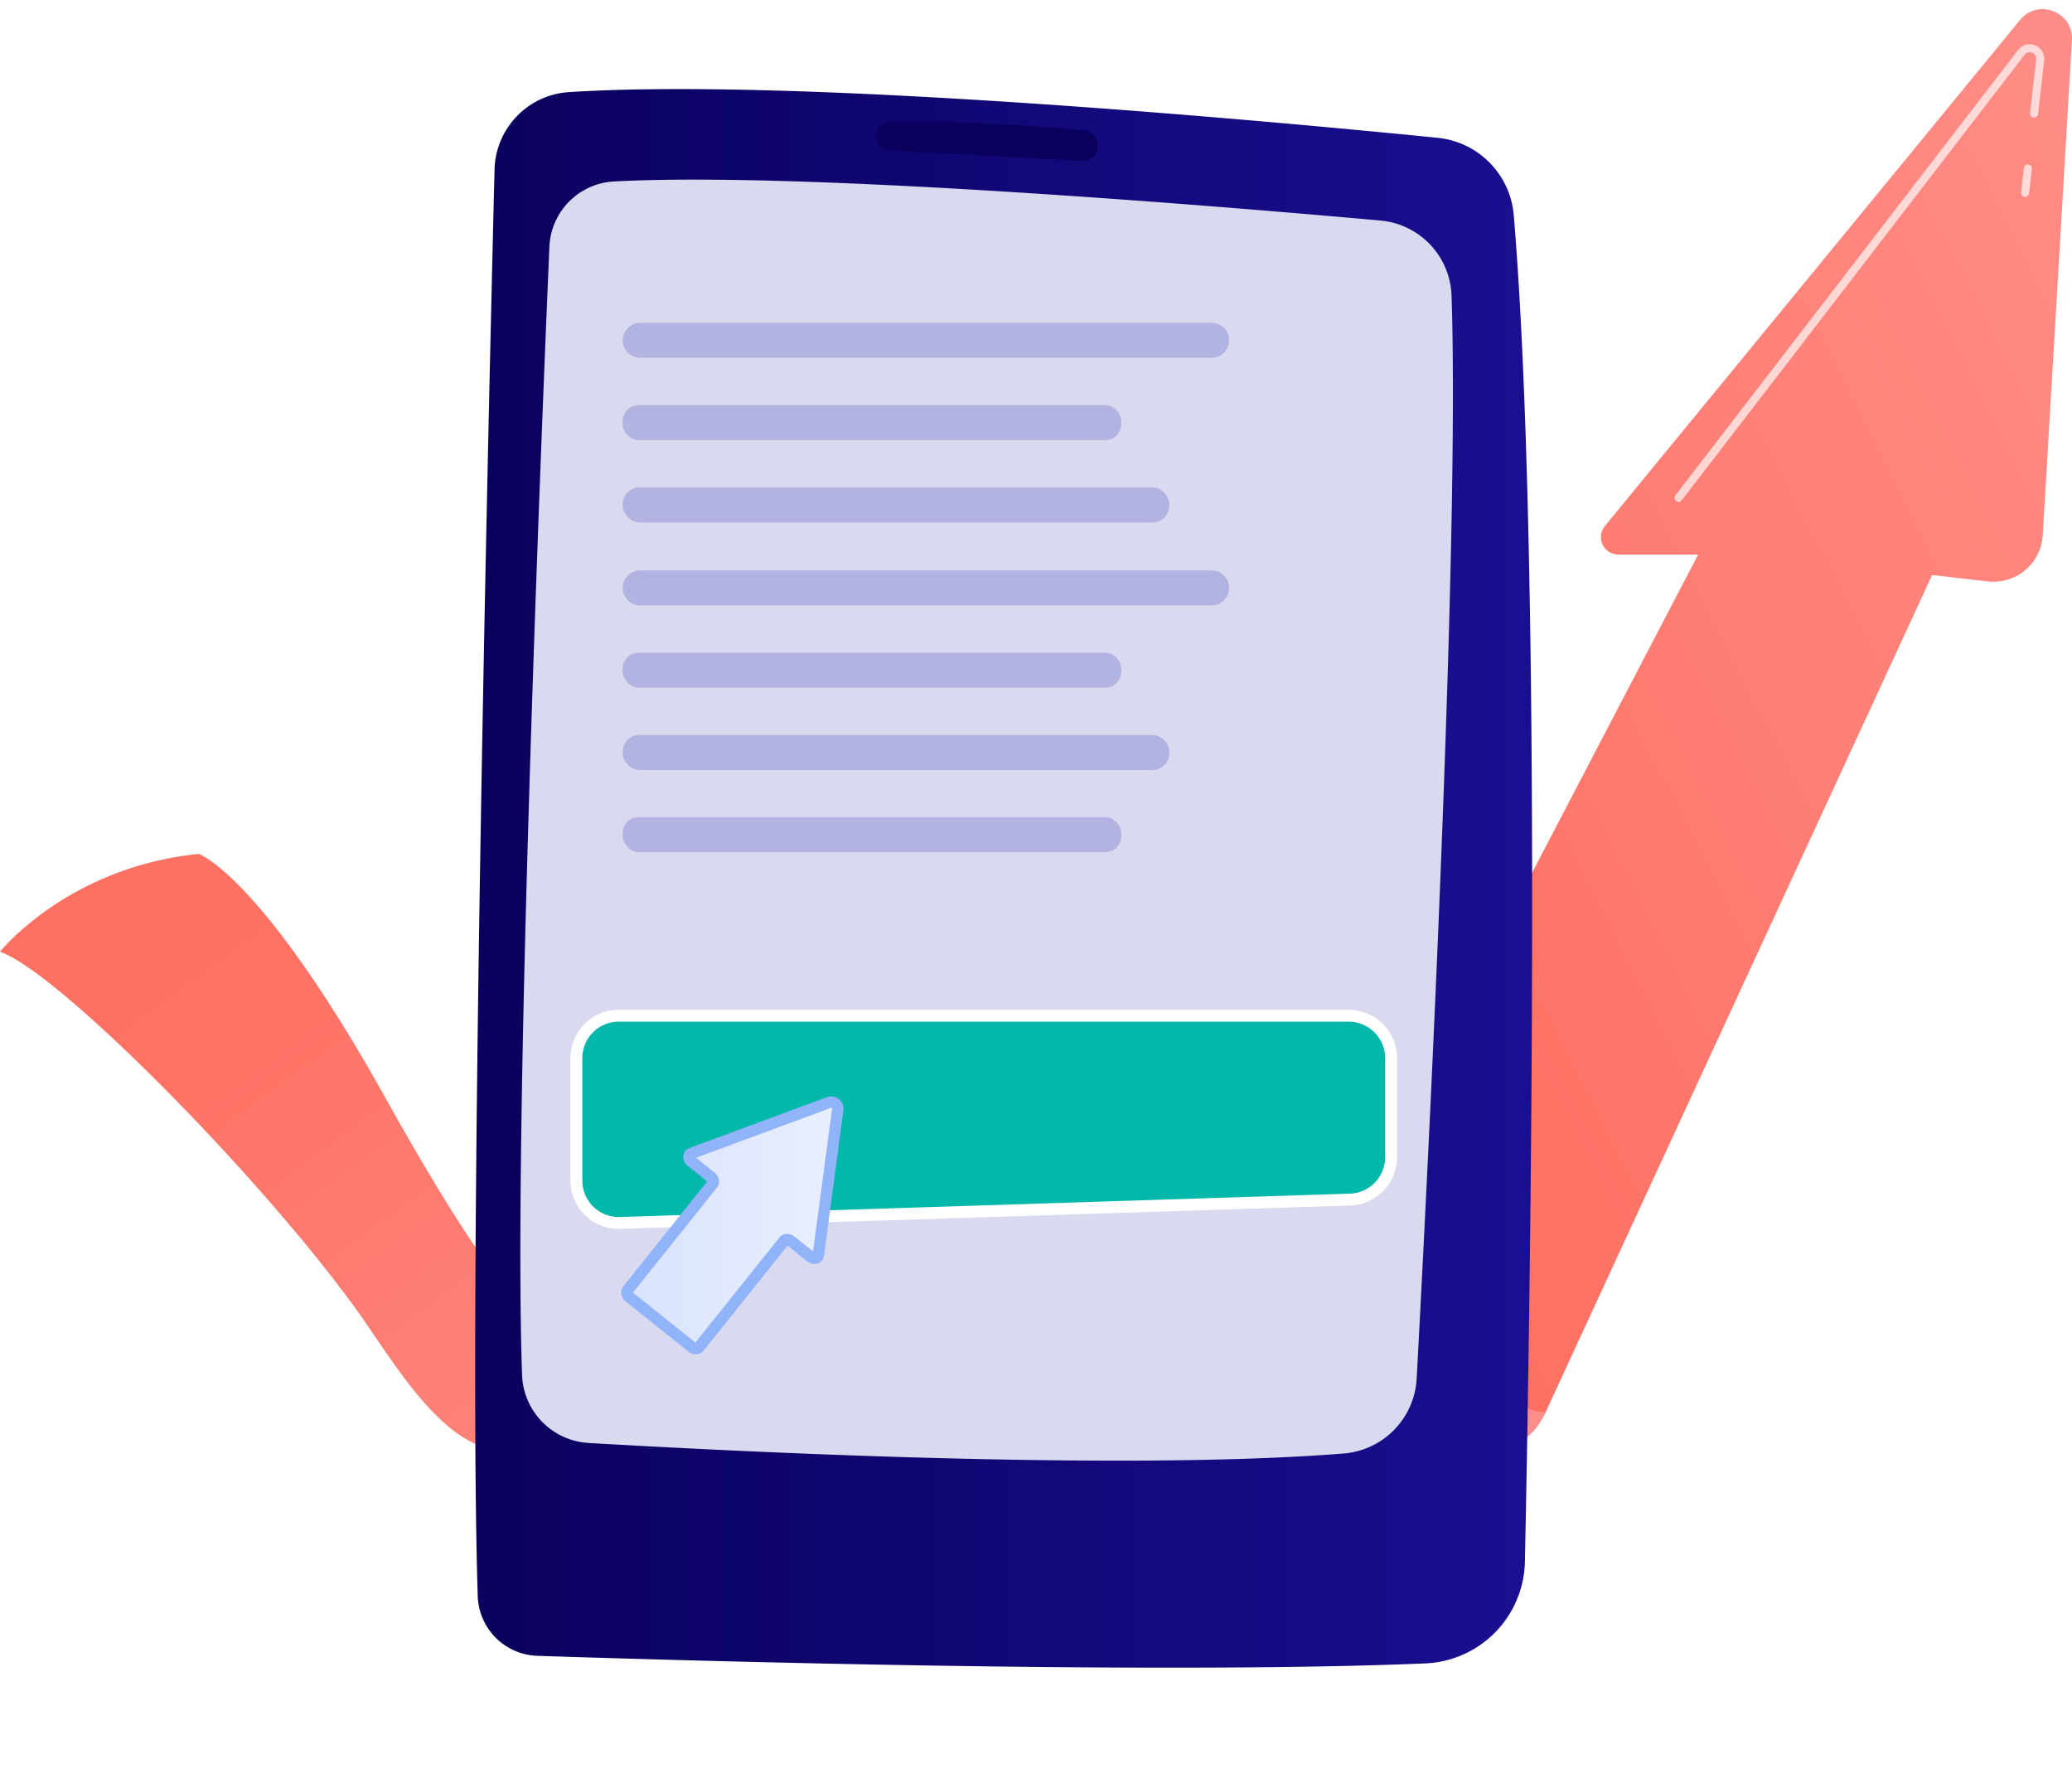
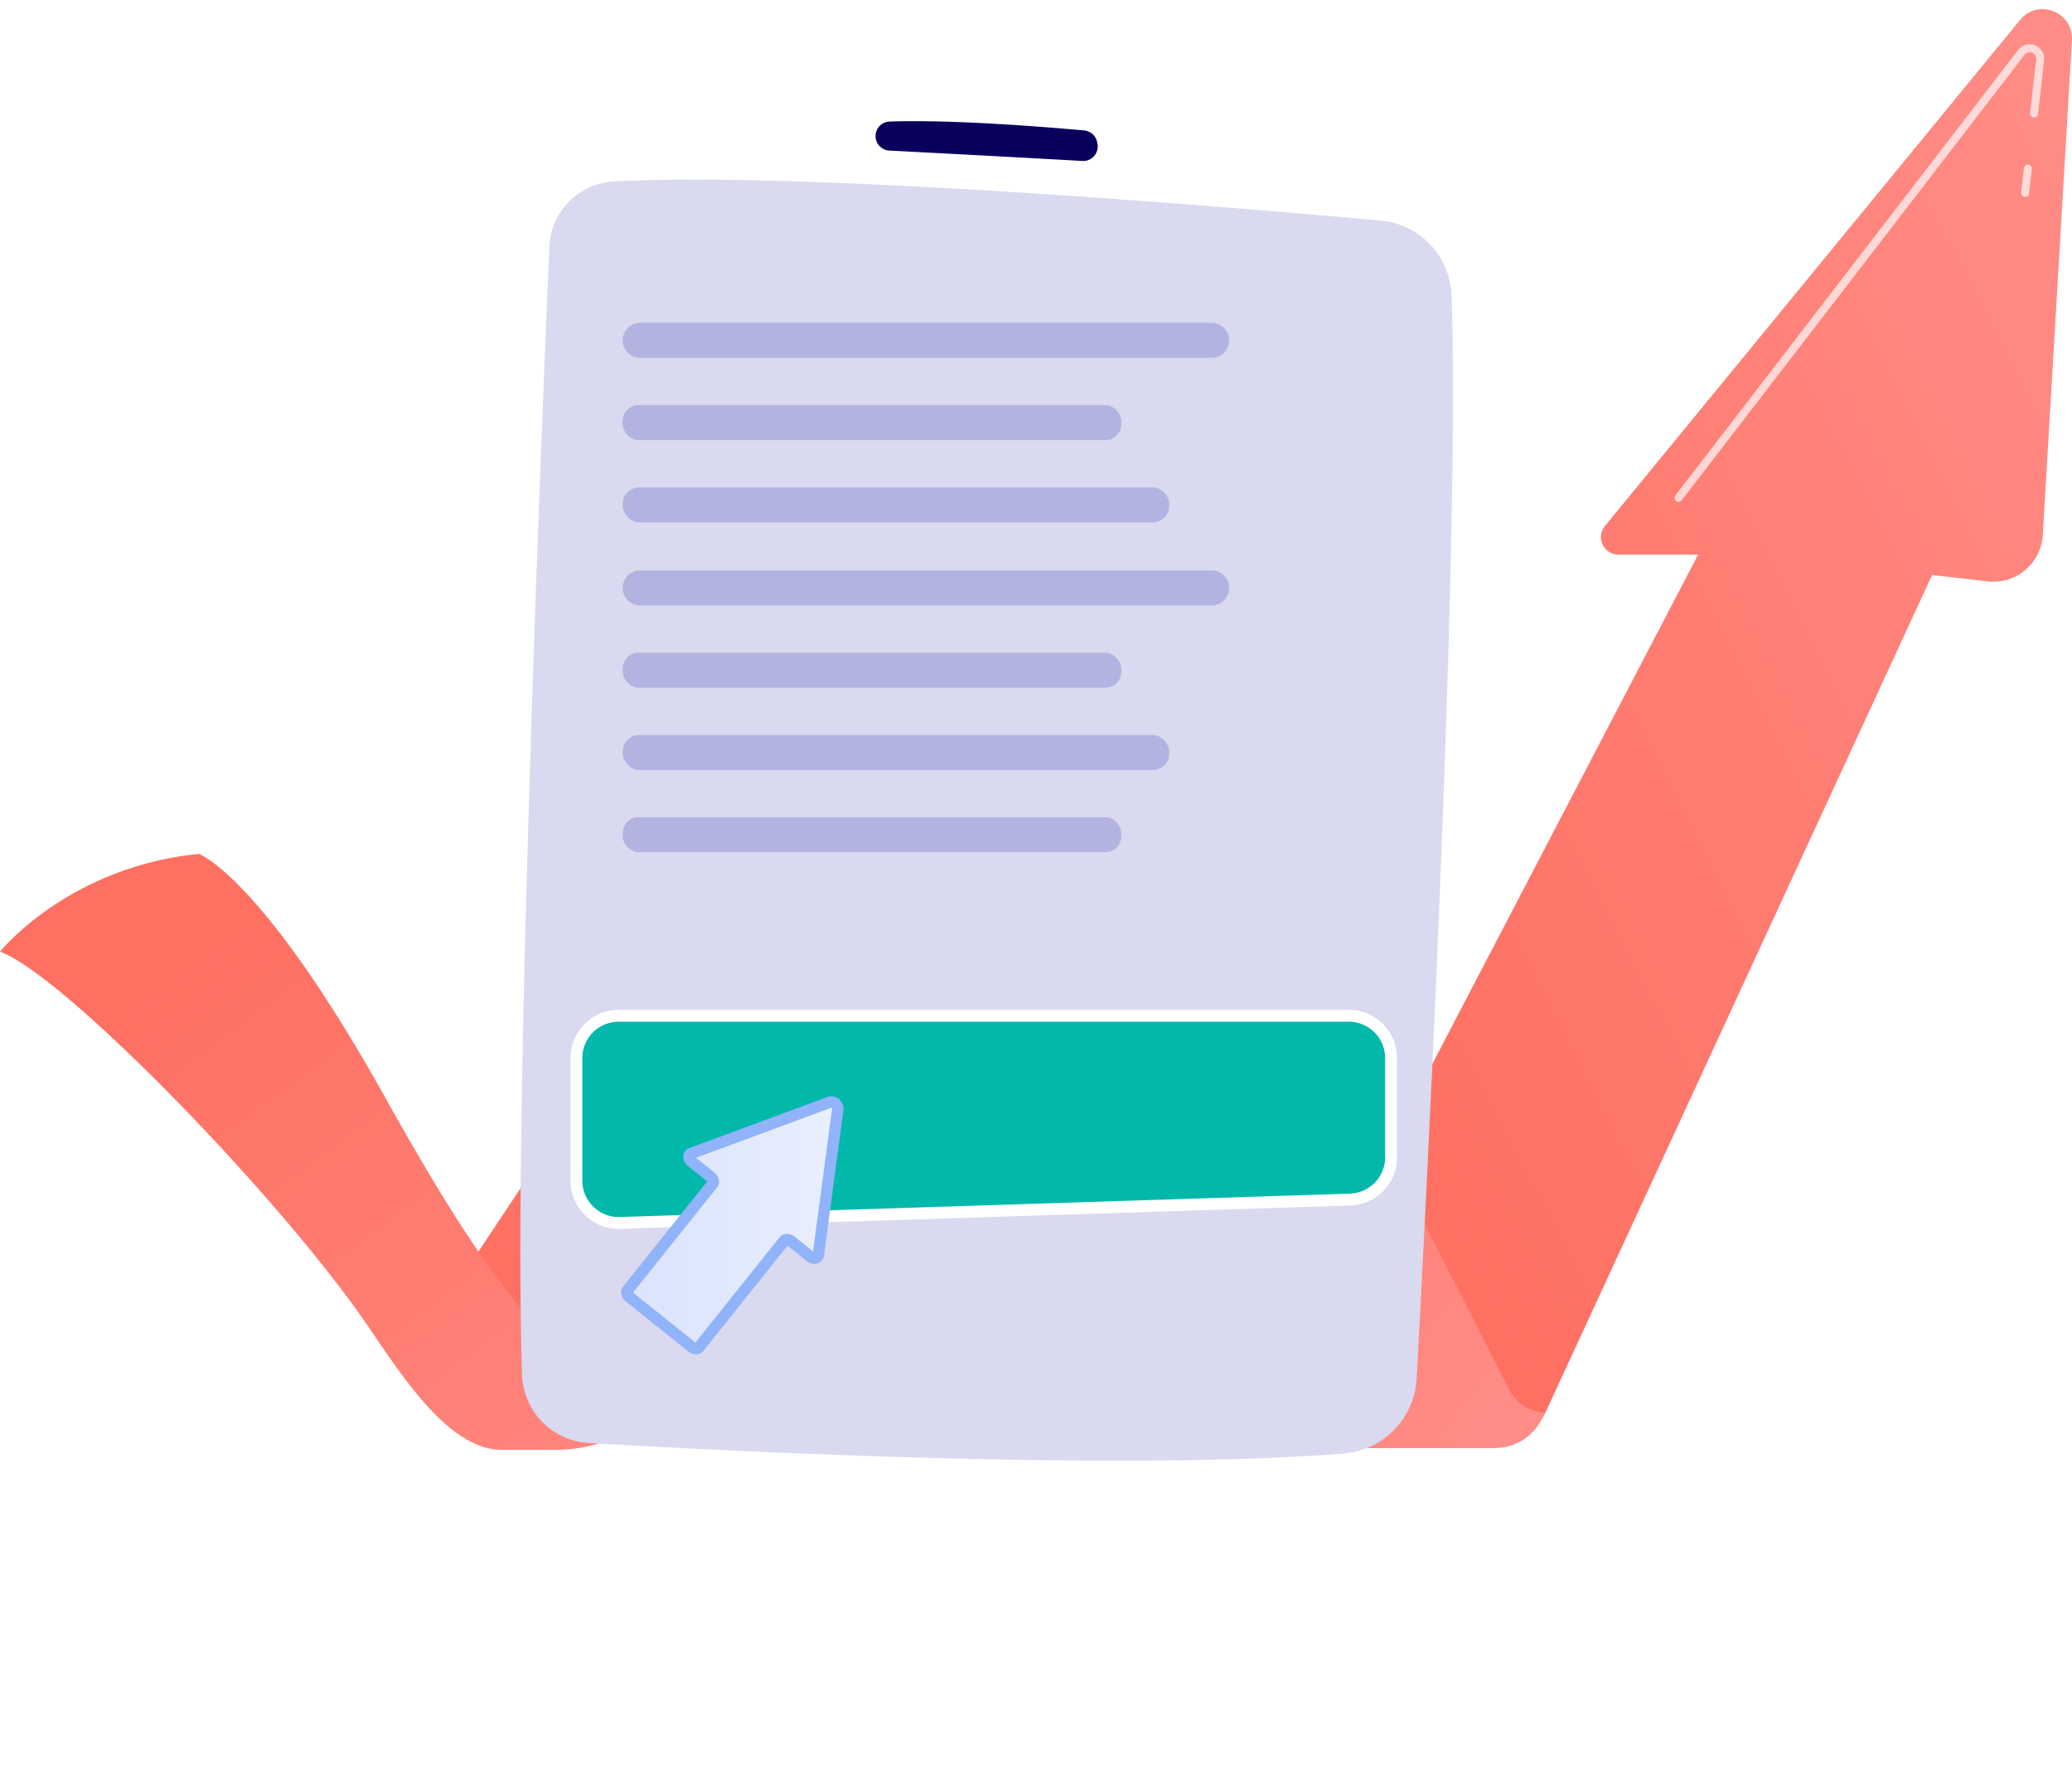
<svg xmlns="http://www.w3.org/2000/svg" xmlns:xlink="http://www.w3.org/1999/xlink" width="1046.2" height="902.85" viewBox="0 0 1046.2 902.85">
  <defs>
    <filter id="Ellipse_314" x="48.879" y="0" width="924.24" height="902.85">
      <feOffset dx="-4.535" dy="9.398" />
      <feGaussianBlur stdDeviation="18.125" result="blur" />
      <feFlood flood-color="#3d74ec" flood-opacity="0.2" />
      <feComposite operator="in" in2="blur" />
      <feComposite in="SourceGraphic" />
    </filter>
    <linearGradient id="linear-gradient" x1="1.151" y1="-0.102" x2="0.182" y2="0.849" gradientUnits="objectBoundingBox">
      <stop offset="0" stop-color="#ff928e" />
      <stop offset="1" stop-color="#fe7062" />
    </linearGradient>
    <linearGradient id="linear-gradient-2" x1="1.035" y1="1.153" x2="0.157" y2="0.22" xlink:href="#linear-gradient" />
    <linearGradient id="linear-gradient-3" x1="1.027" y1="-0.17" x2="0.201" y2="0.881" xlink:href="#linear-gradient" />
    <linearGradient id="linear-gradient-4" x1="1.32" y1="1.477" x2="0.244" y2="0.207" xlink:href="#linear-gradient" />
    <linearGradient id="linear-gradient-5" y1="0.5" x2="1" y2="0.5" gradientUnits="objectBoundingBox">
      <stop offset="0" stop-color="#09005d" />
      <stop offset="1" stop-color="#1a0f91" />
    </linearGradient>
    <linearGradient id="linear-gradient-6" x1="0.519" y1="0.351" x2="1.392" y2="-6.878" xlink:href="#linear-gradient-5" />
    <linearGradient id="linear-gradient-7" y1="0.5" x2="1" y2="0.5" gradientUnits="objectBoundingBox">
      <stop offset="0" stop-color="#dae3fe" />
      <stop offset="1" stop-color="#e9effd" />
    </linearGradient>
  </defs>
  <g id="Group_4003" data-name="Group 4003" transform="translate(-11238.211 13921.977)">
    <g id="on-page-seo" transform="translate(5655)">
      <g transform="matrix(1, 0, 0, 1, 5583.21, -13921.98)" filter="url(#Ellipse_314)">
        <ellipse id="Ellipse_314-2" data-name="Ellipse 314" cx="407.745" cy="397.05" rx="407.745" ry="397.05" transform="translate(107.79 44.98)" fill="#fff" />
      </g>
      <g id="Group_4002" data-name="Group 4002" transform="translate(3154.326 -14272.562)">
        <path id="Path_6567" data-name="Path 6567" d="M2916.852,1007.366l196.694-376.826h-40.3a8.8,8.8,0,0,1-6.8-14.385L3276.08,360.65c9.086-11.074,27.034-4.05,26.19,10.249l-14.736,249.853a24.967,24.967,0,0,1-27.762,23.334l-28.1-3.216-195.161,422.649a31.075,31.075,0,0,1-28.212,18.047h-67.64Z" transform="translate(172.786)" fill="url(#linear-gradient)" />
        <path id="Path_6568" data-name="Path 6568" d="M2796.753,655.574l138.864,308.465a50.923,50.923,0,0,0,46.435,30.02h71.586A26.138,26.138,0,0,0,3076.5,980.6l2.545-4.589h0a20.469,20.469,0,0,1-18.23-11.163L2875.793,602.334Z" transform="translate(130.26 87.507)" fill="url(#linear-gradient-2)" />
        <path id="Path_6569" data-name="Path 6569" d="M2966.672,648.32h0a30.368,30.368,0,0,0-44.1,7.007L2718.405,962.073a88.2,88.2,0,0,1-73.421,39.328h-28.728l-23.381-67.351s189.8-291.031,238.727-335.055c0,0,48.719-43.909,96.754-10.711a80.158,80.158,0,0,1,28.211,35.549Z" transform="translate(58.068 78.136)" fill="url(#linear-gradient-3)" />
        <path id="Path_6570" data-name="Path 6570" d="M2428.884,719.523s34.176-42.719,100.4-49.364c0,0,31.454,10.716,94.119,123s104.258,163.492,153.068,135.524l-4.041,6.709a73.609,73.609,0,0,1-63.056,35.632h-26.994c-29.722,0-55.533-45.781-72.888-69.908C2560.723,833.322,2458.845,730.049,2428.884,719.523Z" transform="translate(0 111.523)" fill="url(#linear-gradient-4)" />
        <path id="Path_6571" data-name="Path 6571" d="M3184.548,429.453a1.9,1.9,0,0,1-.232-.014,2.032,2.032,0,0,1-1.79-2.246l1.384-12.2a2.031,2.031,0,1,1,4.035.458l-1.382,12.2A2.031,2.031,0,0,1,3184.548,429.453Z" transform="translate(266.855 20.532)" fill="#fff" opacity="0.68" />
        <path id="Path_6572" data-name="Path 6572" d="M3055.309,599.355a2.03,2.03,0,0,1-1.607-3.27L3226.81,371.154a7.344,7.344,0,0,1,13.116,5.307l-3.055,26.961a2.031,2.031,0,1,1-4.035-.458L3235.891,376a3.282,3.282,0,0,0-5.862-2.371L3056.92,598.563A2.026,2.026,0,0,1,3055.309,599.355Z" transform="translate(221.093 4.629)" fill="#fff" opacity="0.68" />
        <path id="Path_6573" data-name="Path 6573" d="M2765.288,750.43a2.03,2.03,0,0,1-1.682-3.167l89.529-132.705a15.863,15.863,0,0,1,27.488,2.085,2.031,2.031,0,1,1-3.671,1.737,11.8,11.8,0,0,0-20.451-1.55l-89.529,132.705A2.029,2.029,0,0,1,2765.288,750.43Z" transform="translate(118.399 89.358)" fill="#fff" opacity="0.68" />
        <path id="Path_6574" data-name="Path 6574" d="M2748.107,741.826a2.031,2.031,0,0,1-1.682-3.167l5.74-8.509a2.031,2.031,0,0,1,3.368,2.271l-5.741,8.511A2.027,2.027,0,0,1,2748.107,741.826Z" transform="translate(112.316 132.448)" fill="#fff" opacity="0.68" />
      </g>
      <g id="Group_2467" data-name="Group 2467" transform="translate(3283.116 -14082.462)">
        <g id="Group_2455" data-name="Group 2455">
-           <path id="Path_6563" data-name="Path 6563" d="M2549.8,246.082c-3.148,126.974-13.356,564.954-8.483,720.16a31.162,31.162,0,0,0,30.14,30.179c81.322,2.661,315.265,9.406,448.282,3.826a52.473,52.473,0,0,0,50.313-51.328c2.764-133.275,8.862-508.128-5.633-679.848a42.823,42.823,0,0,0-38.431-39.014C2937.42,221.2,2702.2,199.541,2587.276,207A40.13,40.13,0,0,0,2549.8,246.082Z" fill="url(#linear-gradient-5)" />
          <path id="Path_6564" data-name="Path 6564" d="M2577.492,285.038c-4.378,102.487-18.185,443.436-13.8,569.512a35.675,35.675,0,0,0,33.572,34.405c75.789,4.435,270.18,14.214,381.343,5.313a40.093,40.093,0,0,0,36.8-37.843c5.633-104.558,21.808-422.029,17.607-546.692a39.411,39.411,0,0,0-35.894-37.908c-81.991-7.362-292.573-24.878-387.036-19.724A34.465,34.465,0,0,0,2577.492,285.038Z" fill="#d9d9ef" />
          <path id="Path_6565" data-name="Path 6565" d="M2742.186,229.184h0a7.311,7.311,0,0,0,6.927,7.313c19.208,1.006,73.317,3.852,97.5,5.255a7.317,7.317,0,0,0,7.606-8.7l-.154-.8a7.318,7.318,0,0,0-6.516-5.906c-16.346-1.5-65.669-5.651-98.349-4.484A7.3,7.3,0,0,0,2742.186,229.184Z" fill="url(#linear-gradient-6)" />
          <path id="Path_6566" data-name="Path 6566" d="M2911.87,341.13H2623.346a8.86,8.86,0,0,1-8.835-8.834h0a8.861,8.861,0,0,1,8.835-8.835H2911.87a8.861,8.861,0,0,1,8.835,8.835h0A8.86,8.86,0,0,1,2911.87,341.13Z" fill="#b3b3e1" />
          <path id="Path_8880" data-name="Path 8880" d="M2911.87,341.13H2623.346a8.86,8.86,0,0,1-8.835-8.834h0a8.861,8.861,0,0,1,8.835-8.835H2911.87a8.861,8.861,0,0,1,8.835,8.835h0A8.86,8.86,0,0,1,2911.87,341.13Z" transform="translate(0 125)" fill="#b3b3e1" />
          <rect id="Rectangle_4596" data-name="Rectangle 4596" width="251.74" height="17.669" rx="8.01" transform="translate(2614.511 365.009)" fill="#b3b3e1" />
          <rect id="Rectangle_5240" data-name="Rectangle 5240" width="251.74" height="17.669" rx="8.01" transform="translate(2614.511 490.009)" fill="#b3b3e1" />
          <rect id="Rectangle_5241" data-name="Rectangle 5241" width="251.74" height="17.669" rx="8.01" transform="translate(2614.511 573.01)" fill="#b3b3e1" />
          <rect id="Rectangle_4597" data-name="Rectangle 4597" width="275.998" height="17.669" rx="8.388" transform="translate(2614.511 406.558)" fill="#b3b3e1" />
          <rect id="Rectangle_5239" data-name="Rectangle 5239" width="275.998" height="17.669" rx="8.388" transform="translate(2614.511 531.558)" fill="#b3b3e1" />
        </g>
      </g>
    </g>
    <g id="Group_4001" data-name="Group 4001" transform="translate(183.01 176.769)">
      <path id="Path_8879" data-name="Path 8879" d="M798.768,1387.857l-368.583,11.8a21.391,21.391,0,0,1-22.075-21.38v-61.833a21.389,21.389,0,0,1,21.39-21.391H798.084a21.39,21.39,0,0,1,21.391,21.391v50.038A21.391,21.391,0,0,1,798.768,1387.857Z" transform="translate(10938.119 -14881.003)" fill="#02b8ab" stroke="#fff" stroke-width="6" />
      <g id="Group_4000" data-name="Group 4000" transform="translate(11368.846 -13545.317)">
        <path id="Path_5619" data-name="Path 5619" d="M519.5,1397.472l9.849-73.863a3.35,3.35,0,0,0-4.121-3.3l-69.892,25.844c-1.6.589-1.533,2.759.116,4.08l9.735,7.784c1.251,1,1.649,2.581.89,3.531l-42.86,53.594c-.759.949-.36,2.529.891,3.53l31.513,25.2c1.251,1,2.881,1.043,3.64.094l42.862-53.594c.757-.948,2.387-.906,3.638.095l9.734,7.785C517.143,1399.575,519.276,1399.158,519.5,1397.472Z" transform="translate(-419.945 -1317.282)" fill="url(#linear-gradient-7)" />
        <path id="Path_5620" data-name="Path 5620" d="M458.915,1448.772a6.262,6.262,0,0,1-3.879-1.423l-31.511-25.2a6.312,6.312,0,0,1-2.2-3.332,4.838,4.838,0,0,1,.853-4.255l42.432-53.058-.012-.01-9.733-7.784a5.871,5.871,0,0,1-2.3-5.427,4.59,4.59,0,0,1,2.983-3.612l69.89-25.845a6.212,6.212,0,0,1,7.985,6.386l-9.849,73.862a4.594,4.594,0,0,1-2.869,3.7,5.868,5.868,0,0,1-5.8-1.046l-9.735-7.784-.012-.011-42.433,53.058A4.81,4.81,0,0,1,458.915,1448.772Zm-31.8-31.141.012.008,31.511,25.2.012.01,42.433-53.058c1.781-2.228,5.163-2.384,7.7-.359l9.271,7.417,9.632-72.24a1.051,1.051,0,0,0-.393-.317l-68.355,25.277,9.27,7.413c2.535,2.029,3.124,5.361,1.344,7.586Zm90.742-19.323v0Z" transform="translate(-421.165 -1318.503)" fill="#91b3fa" />
      </g>
    </g>
  </g>
</svg>